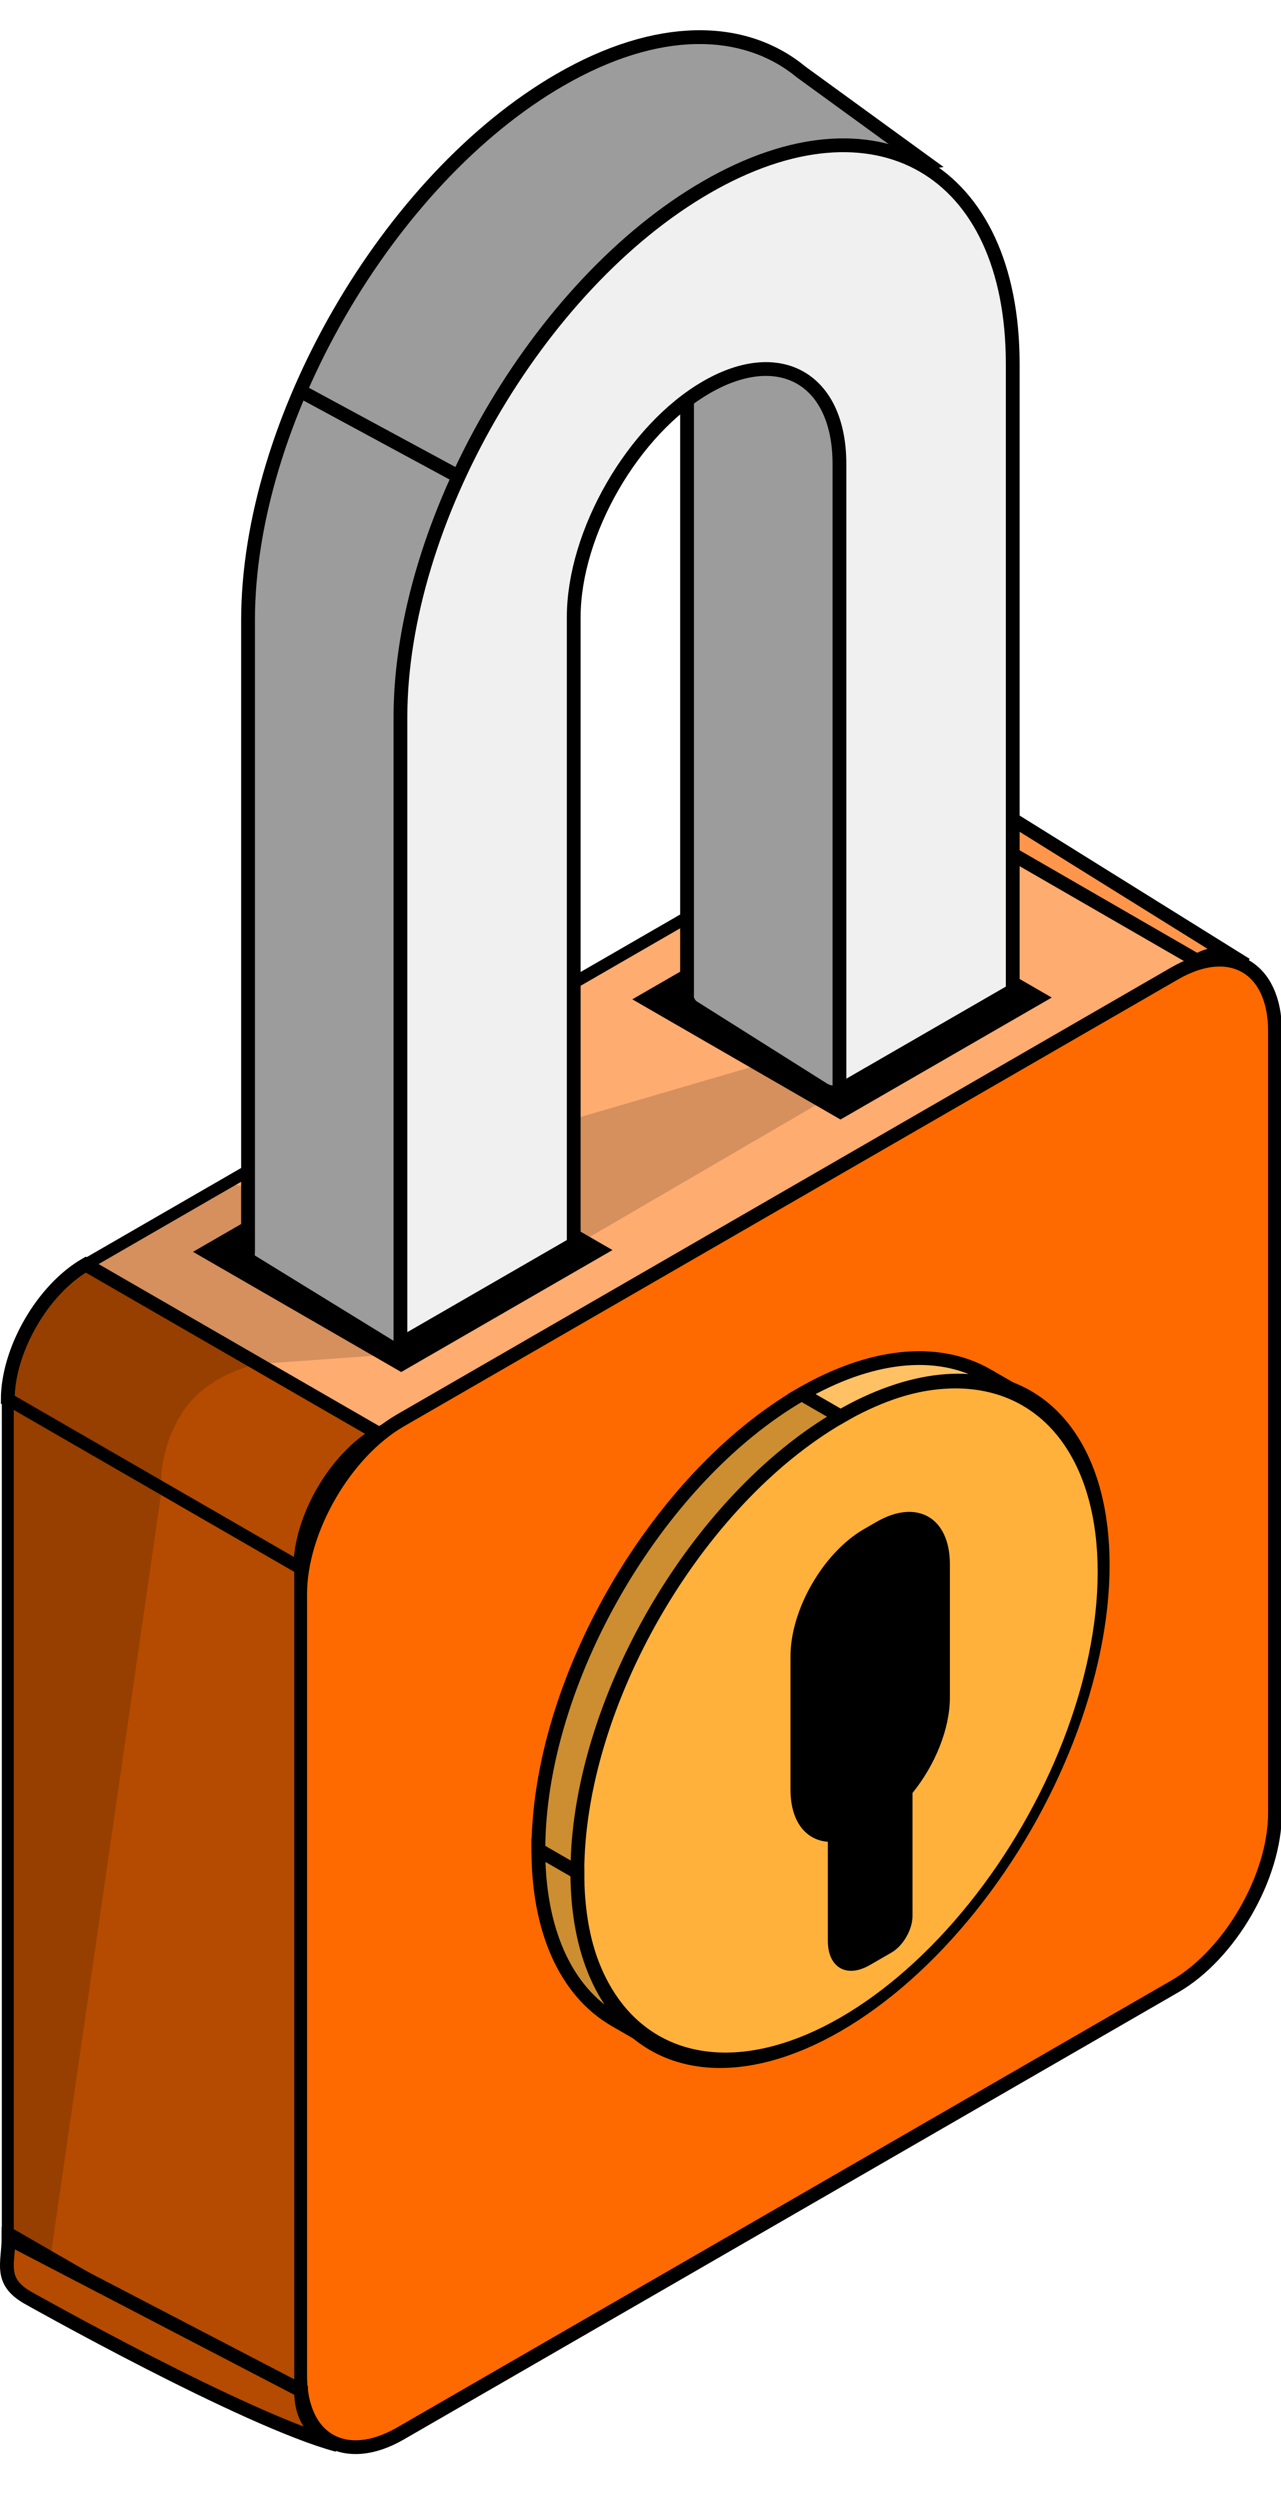
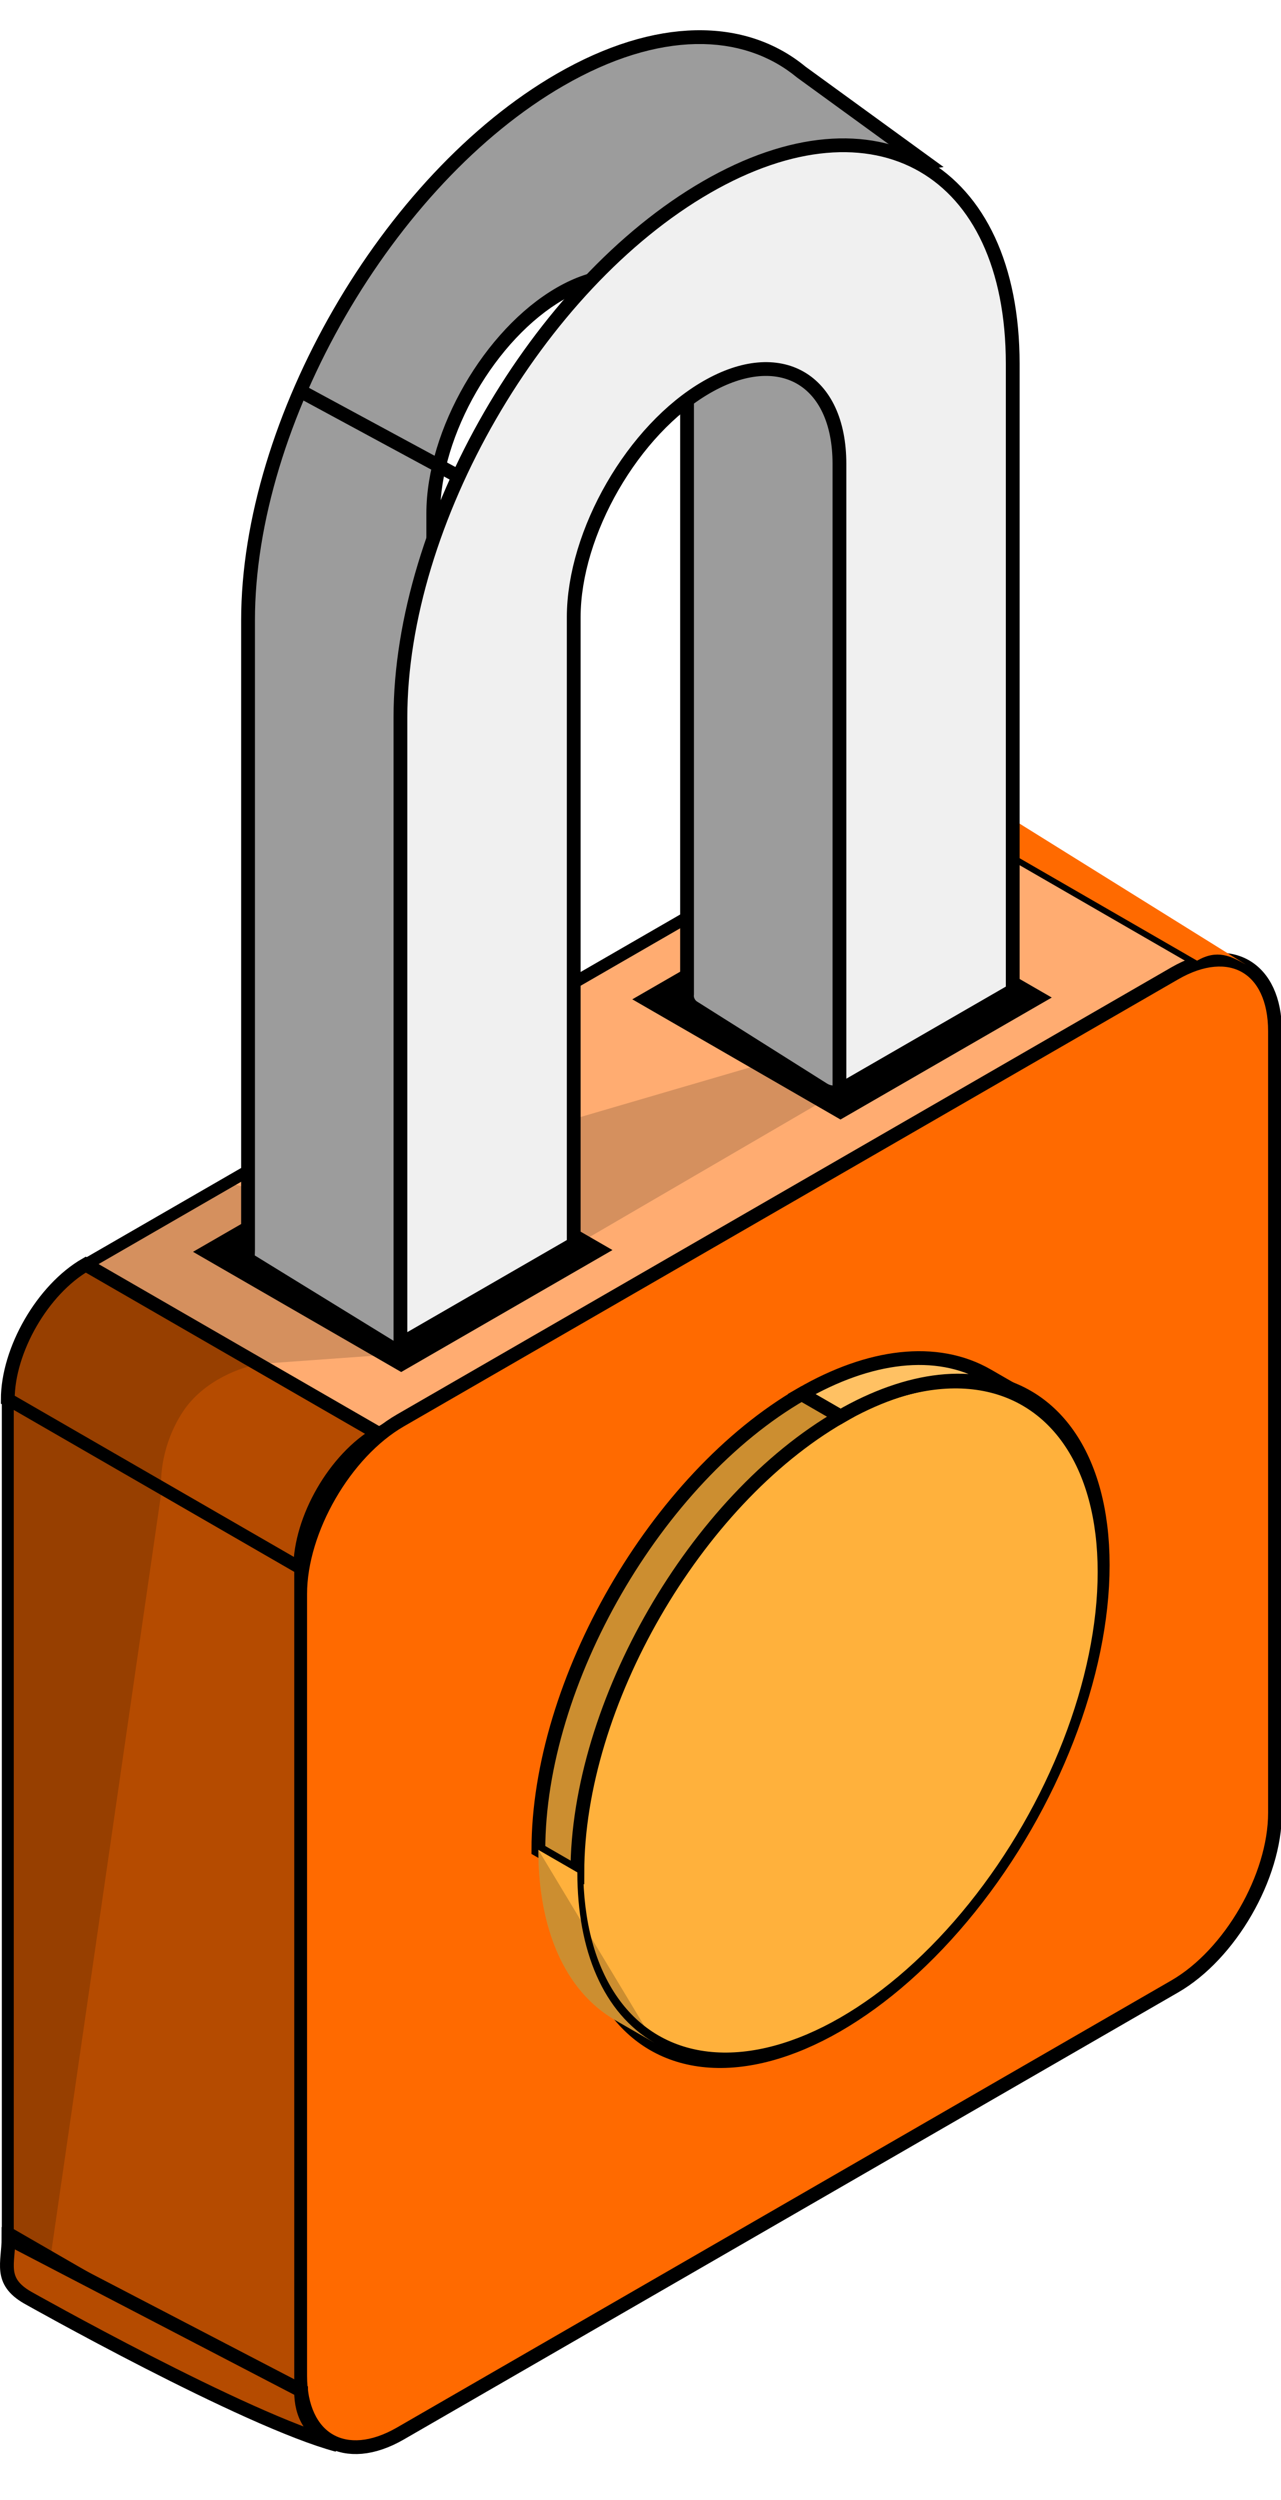
<svg xmlns="http://www.w3.org/2000/svg" xmlns:xlink="http://www.w3.org/1999/xlink" width="124" height="242" viewBox="0 0 124 242" fill="none">
  <rect width="91.527" height="32.688" transform="matrix(-0.866 0.5 0.866 0.5 87.557 76.652)" fill="#FFAC71" stroke="black" stroke-width="1.334" />
  <path d="M29.061 151.834C29.061 147.019 32.441 141.165 36.61 138.758L8.301 122.414C4.132 124.821 0.752 130.675 0.752 135.489L29.061 151.834Z" fill="#B54B00" stroke="black" stroke-width="1.334" />
  <path d="M123.419 99.821C123.419 93.633 119.075 91.125 113.717 94.219L38.759 137.496C33.4 140.59 29.056 148.114 29.056 154.302V229.959C29.056 236.147 33.4 238.655 38.759 235.561L113.717 192.284C119.075 189.19 123.419 181.666 123.419 175.478V99.821Z" fill="#FF6A00" stroke="black" stroke-width="1.334" />
  <circle cx="29.419" cy="29.419" r="29.419" transform="matrix(-0.866 0.5 0 1 106.832 122.414)" fill="#FFB13C" stroke="black" stroke-width="1.334" />
-   <path d="M83.627 148.02C79.701 150.286 76.518 155.799 76.518 160.333V173.223C76.518 176.29 77.976 178.12 80.135 178.283V187.872C80.135 190.462 81.954 191.513 84.198 190.217L86.298 189.005C87.419 188.357 88.328 186.782 88.329 185.487V173.555C90.489 170.899 91.949 167.383 91.949 164.313V151.424C91.949 146.89 88.766 145.053 84.84 147.319L83.627 148.02Z" fill="black" />
  <path d="M99.38 135.337C94.405 132.465 87.885 133.357 81.364 137.122L77.59 134.942C84.11 131.178 90.63 130.286 95.605 133.158L99.38 135.337Z" fill="#FFB13C" />
  <path d="M99.38 135.337C94.405 132.465 87.885 133.357 81.364 137.122L77.59 134.942C84.11 131.178 90.63 130.286 95.605 133.158L99.38 135.337Z" fill="white" fill-opacity="0.2" />
  <path d="M99.38 135.337C94.405 132.465 87.885 133.357 81.364 137.122L77.59 134.942C84.11 131.178 90.63 130.286 95.605 133.158L99.38 135.337Z" stroke="black" stroke-width="1.334" />
  <path d="M55.889 181.254C55.889 165.006 67.296 145.249 81.367 137.125L77.593 134.945C63.522 143.069 52.115 162.827 52.115 179.075L55.889 181.254Z" fill="#FFB13C" />
  <path d="M55.889 181.254C55.889 165.006 67.296 145.249 81.367 137.125L77.593 134.945C63.522 143.069 52.115 162.827 52.115 179.075L55.889 181.254Z" fill="black" fill-opacity="0.2" />
  <path d="M55.889 181.254C55.889 165.006 67.296 145.249 81.367 137.125L77.593 134.945C63.522 143.069 52.115 162.827 52.115 179.075L55.889 181.254Z" stroke="black" stroke-width="1.334" />
  <path d="M63.349 197.74C58.374 194.868 55.886 188.775 55.886 181.246L52.112 179.066C52.112 186.596 54.599 192.688 59.574 195.561L63.349 197.74Z" fill="#FFB13C" />
-   <path d="M63.349 197.74C58.374 194.868 55.886 188.775 55.886 181.246L52.112 179.066C52.112 186.596 54.599 192.688 59.574 195.561L63.349 197.74Z" fill="black" fill-opacity="0.2" />
-   <path d="M63.349 197.74C58.374 194.868 55.886 188.775 55.886 181.246L52.112 179.066C52.112 186.596 54.599 192.688 59.574 195.561L63.349 197.74Z" stroke="black" stroke-width="1.334" />
+   <path d="M63.349 197.74L52.112 179.066C52.112 186.596 54.599 192.688 59.574 195.561L63.349 197.74Z" fill="black" fill-opacity="0.2" />
  <rect width="32.688" height="80.631" transform="matrix(-0.866 -0.5 0 1 29.062 151.824)" fill="#B54B00" stroke="black" stroke-width="1.334" />
  <path d="M25.135 132.027L38.176 131.091L25.679 115.519L22.215 114.5L14.123 119.335L7.864 122.709L4.313 125.967L1.489 130.859L1.002 135.665V215.095V218.229L2.103 220.938L7.001 223.72L4.87 218.639L15.637 144.321C15.473 143.073 15.652 139.797 17.684 136.681C19.716 133.565 23.498 132.28 25.135 132.027Z" fill="url(#pattern0_2705_8923)" />
  <path d="M120.614 93.382C119.14 92.531 117.808 91.877 115.876 92.993L87.567 76.649C89.499 75.533 91.431 75.269 92.905 76.12L120.614 93.382Z" fill="#FF6A00" />
-   <path d="M120.614 93.382C119.14 92.531 117.808 91.877 115.876 92.993L87.567 76.649C89.499 75.533 91.431 75.269 92.905 76.12L120.614 93.382Z" fill="white" fill-opacity="0.3" />
-   <path d="M120.614 93.382C119.14 92.531 117.808 91.877 115.876 92.993L87.567 76.649C89.499 75.533 91.431 75.269 92.905 76.12L120.614 93.382Z" stroke="black" stroke-width="1.334" />
  <rect width="23.615" height="23.271" transform="matrix(0.866 -0.5 0.866 0.5 18.683 121.176)" fill="black" />
  <rect width="23.615" height="23.271" transform="matrix(0.866 -0.5 0.866 0.5 61.206 96.734)" fill="black" />
  <path d="M77.568 6.982C72.027 2.402 63.627 2.29 54.223 7.72C37.537 17.353 24.011 40.781 24.011 60.048V120.956L23.983 121.892L38.196 130.634L50.062 123.691L41.94 110.174V49.696C41.941 41.863 47.439 32.339 54.223 28.422C61.006 24.506 66.505 27.68 66.506 35.513V96.232C66.5 96.284 66.496 96.336 66.496 96.389C66.496 96.44 66.5 96.491 66.506 96.542V96.849L66.569 96.811C66.666 97.097 66.854 97.348 67.116 97.514L79.707 105.456C80.308 105.836 81.071 105.848 81.686 105.489L93.548 98.561C94.655 97.914 94.82 96.38 93.877 95.512L84.223 86.62L84.434 86.498V25.162C84.434 21.981 84.063 19.113 83.372 16.583L89.605 15.732L77.568 6.982Z" fill="#9C9C9C" />
  <path d="M77.568 6.982L77.176 7.522L77.159 7.51L77.143 7.497L77.568 6.982ZM54.223 7.72L53.889 7.142L53.889 7.142L54.223 7.72ZM24.011 60.048L23.343 60.048L23.343 60.048L24.011 60.048ZM24.011 120.956H24.678V120.966L24.678 120.976L24.011 120.956ZM23.983 121.892L23.634 122.46L23.305 122.258L23.317 121.872L23.983 121.892ZM38.196 130.634L38.533 131.21L38.188 131.412L37.847 131.202L38.196 130.634ZM50.062 123.691L50.634 123.348L50.982 123.926L50.399 124.267L50.062 123.691ZM41.94 110.174L41.368 110.517L41.273 110.359V110.174H41.94ZM41.94 49.696L41.273 49.696L41.273 49.696L41.94 49.696ZM54.223 28.422L53.889 27.844L53.889 27.844L54.223 28.422ZM66.506 35.513L67.173 35.513V35.513H66.506ZM66.506 96.232H67.173V96.272L67.168 96.311L66.506 96.232ZM66.496 96.389L65.829 96.389V96.389H66.496ZM66.506 96.542L67.168 96.465L67.173 96.503V96.542H66.506ZM66.506 96.849L66.843 97.425L65.839 98.011V96.849H66.506ZM66.569 96.811L66.233 96.236L66.94 95.822L67.202 96.599L66.569 96.811ZM67.116 97.514L66.76 98.078L66.76 98.078L67.116 97.514ZM79.707 105.456L79.351 106.02L79.351 106.02L79.707 105.456ZM81.686 105.489L81.349 104.913L81.349 104.913L81.686 105.489ZM93.548 98.561L93.884 99.137L93.884 99.137L93.548 98.561ZM93.877 95.512L93.425 96.002L93.425 96.002L93.877 95.512ZM84.223 86.62L83.771 87.111L83.102 86.495L83.89 86.042L84.223 86.62ZM84.434 86.498H85.102V86.884L84.767 87.076L84.434 86.498ZM84.434 25.162L85.102 25.162V25.162H84.434ZM83.372 16.583L82.728 16.759L82.528 16.025L83.282 15.922L83.372 16.583ZM89.605 15.732L89.998 15.193L91.341 16.169L89.696 16.393L89.605 15.732ZM77.568 6.982L77.143 7.497C71.897 3.159 63.823 2.947 54.556 8.298L54.223 7.72L53.889 7.142C63.431 1.633 72.158 1.644 77.993 6.468L77.568 6.982ZM54.223 7.72L54.556 8.297C46.339 13.042 38.862 21.21 33.438 30.605C28.013 40 24.678 50.559 24.678 60.048L24.011 60.048L23.343 60.048C23.344 50.27 26.772 39.482 32.282 29.938C37.792 20.394 45.421 12.031 53.889 7.142L54.223 7.72ZM24.011 60.048H24.678V120.956H24.011H23.343V60.048H24.011ZM24.011 120.956L24.678 120.976L24.65 121.911L23.983 121.892L23.317 121.872L23.344 120.937L24.011 120.956ZM23.983 121.892L24.333 121.323L38.546 130.066L38.196 130.634L37.847 131.202L23.634 122.46L23.983 121.892ZM38.196 130.634L37.859 130.058L49.726 123.116L50.062 123.691L50.399 124.267L38.533 131.21L38.196 130.634ZM50.062 123.691L49.491 124.035L41.368 110.517L41.94 110.174L42.512 109.83L50.634 123.348L50.062 123.691ZM41.94 110.174H41.273V49.696H41.94H42.608V110.174H41.94ZM41.94 49.696L41.273 49.696C41.273 45.635 42.694 41.181 44.96 37.257C47.226 33.333 50.372 29.875 53.889 27.844L54.223 28.422L54.556 29C51.29 30.886 48.295 34.149 46.116 37.924C43.936 41.699 42.608 45.925 42.608 49.696L41.94 49.696ZM54.223 28.422L53.889 27.844C57.402 25.816 60.739 25.54 63.241 26.984C65.743 28.428 67.173 31.456 67.173 35.513L66.506 35.513L65.839 35.513C65.838 31.737 64.518 29.261 62.574 28.139C60.631 27.017 57.826 27.112 54.556 29L54.223 28.422ZM66.506 35.513H67.173V96.232H66.506H65.839V35.513H66.506ZM66.506 96.232L67.168 96.311C67.165 96.341 67.163 96.367 67.163 96.389H66.496H65.829C65.829 96.305 65.835 96.226 65.843 96.154L66.506 96.232ZM66.496 96.389L67.163 96.388C67.163 96.407 67.165 96.432 67.168 96.465L66.506 96.542L65.843 96.619C65.835 96.551 65.829 96.473 65.829 96.389L66.496 96.389ZM66.506 96.542H67.173V96.849H66.506H65.839V96.542H66.506ZM66.506 96.849L66.169 96.273L66.233 96.236L66.569 96.811L66.906 97.388L66.843 97.425L66.506 96.849ZM66.569 96.811L67.202 96.599C67.252 96.748 67.347 96.87 67.472 96.95L67.116 97.514L66.76 98.078C66.361 97.826 66.079 97.447 65.937 97.025L66.569 96.811ZM67.116 97.514L67.472 96.949L80.063 104.892L79.707 105.456L79.351 106.02L66.76 98.078L67.116 97.514ZM79.707 105.456L80.063 104.892C80.454 105.138 80.95 105.147 81.349 104.913L81.686 105.489L82.022 106.065C81.193 106.549 80.163 106.533 79.351 106.02L79.707 105.456ZM81.686 105.489L81.349 104.913L93.211 97.984L93.548 98.561L93.884 99.137L82.022 106.065L81.686 105.489ZM93.548 98.561L93.211 97.984C93.93 97.564 94.038 96.567 93.425 96.002L93.877 95.512L94.329 95.021C95.602 96.193 95.379 98.263 93.884 99.137L93.548 98.561ZM93.877 95.512L93.425 96.002L83.771 87.111L84.223 86.62L84.675 86.129L94.329 95.021L93.877 95.512ZM84.223 86.62L83.89 86.042L84.102 85.92L84.434 86.498L84.767 87.076L84.556 87.198L84.223 86.62ZM84.434 86.498H83.767V25.162H84.434H85.102V86.498H84.434ZM84.434 25.162L83.767 25.162C83.767 22.032 83.402 19.224 82.728 16.759L83.372 16.583L84.016 16.407C84.724 19.001 85.102 21.93 85.102 25.162L84.434 25.162ZM83.372 16.583L83.282 15.922L89.515 15.071L89.605 15.732L89.696 16.393L83.462 17.244L83.372 16.583ZM89.605 15.732L89.213 16.272L77.176 7.522L77.568 6.982L77.961 6.443L89.998 15.193L89.605 15.732Z" fill="black" />
-   <path d="M64.15 21.492L44.358 54.785L35.181 57.03L53.085 18.613L64.15 21.492Z" fill="#9C9C9C" />
  <path d="M55.96 120.387L80.512 106.083L74.607 102.738L51.922 109.376C48.591 102.767 45.794 102.493 49.556 117.76L55.96 120.387Z" fill="url(#pattern1_2705_8923)" />
  <path d="M68.397 18.109C52.031 27.558 38.762 50.539 38.762 69.437V130.106L55.536 120.421V59.752C55.537 51.551 61.295 41.578 68.397 37.477C75.5 33.377 81.257 36.701 81.257 44.902V105.571L98.031 95.887V35.218C98.03 16.32 84.763 8.661 68.397 18.109Z" fill="#F0F0F0" stroke="black" stroke-width="1.334" />
  <line x1="44.545" y1="46.216" x2="29.11" y2="37.869" stroke="black" stroke-width="1.334" />
  <path d="M2.662 222.4C-0.127 220.79 0.823 219.046 0.823 216.668L29.143 231.408C29.143 233.897 30.146 235.514 32.668 236.678C23.727 234.282 2.662 222.4 2.662 222.4Z" fill="#B54B00" stroke="black" stroke-width="1.334" />
  <defs>
    <pattern id="pattern0_2705_8923" patternUnits="userSpaceOnUse" patternTransform="matrix(-2.461 0 0 4.922 38.176 114.5)" preserveAspectRatio="none" viewBox="0 0 8.5 17" width="1" height="1">
      <use xlink:href="#pattern0_2705_8923_inner" transform="translate(-8.5 0)" />
      <g id="pattern0_2705_8923_inner">
        <circle cx="2.5" cy="2.5" r="2.5" fill="black" />
      </g>
      <use xlink:href="#pattern0_2705_8923_inner" transform="translate(-4.25 8.5)" />
      <use xlink:href="#pattern0_2705_8923_inner" transform="translate(4.25 8.5)" />
    </pattern>
    <pattern id="pattern1_2705_8923" patternUnits="userSpaceOnUse" patternTransform="matrix(-2.461 0 0 4.922 80.512 102.493)" preserveAspectRatio="none" viewBox="0 0 8.5 17" width="1" height="1">
      <use xlink:href="#pattern1_2705_8923_inner" transform="translate(-8.5 0)" />
      <g id="pattern1_2705_8923_inner">
        <circle cx="2.5" cy="2.5" r="2.5" fill="black" />
      </g>
      <use xlink:href="#pattern1_2705_8923_inner" transform="translate(-4.25 8.5)" />
      <use xlink:href="#pattern1_2705_8923_inner" transform="translate(4.25 8.5)" />
    </pattern>
  </defs>
</svg>